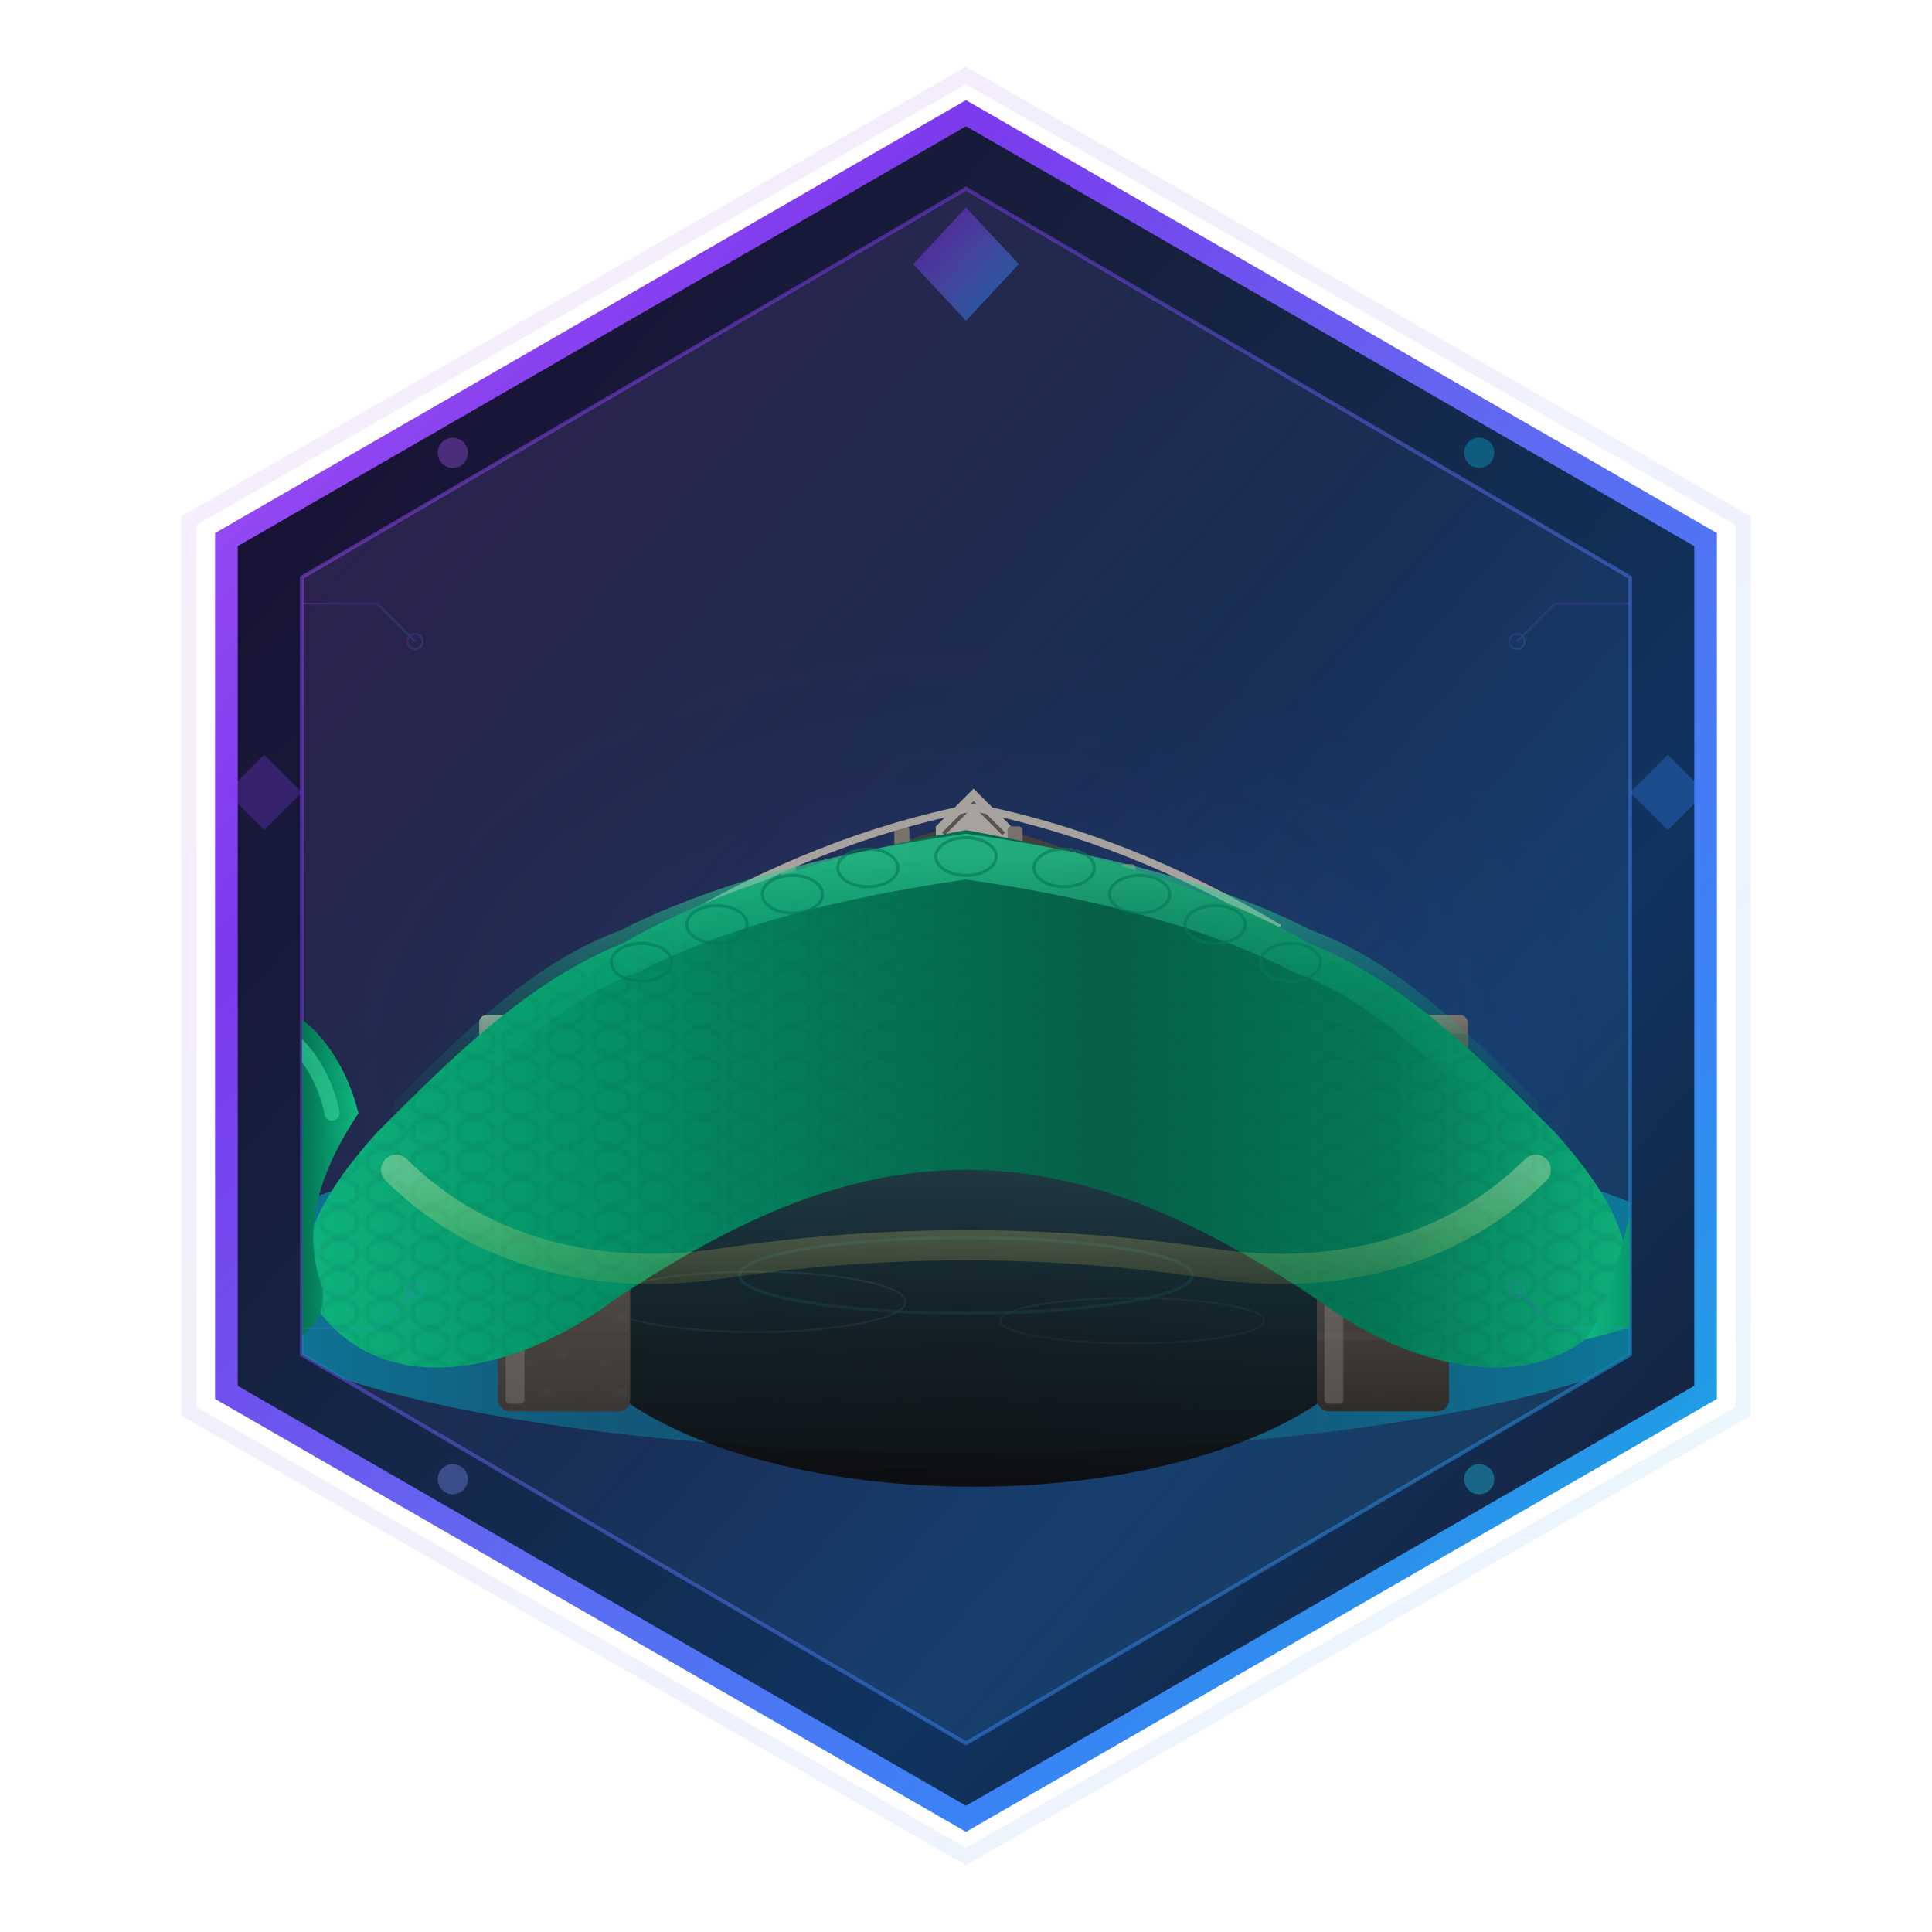
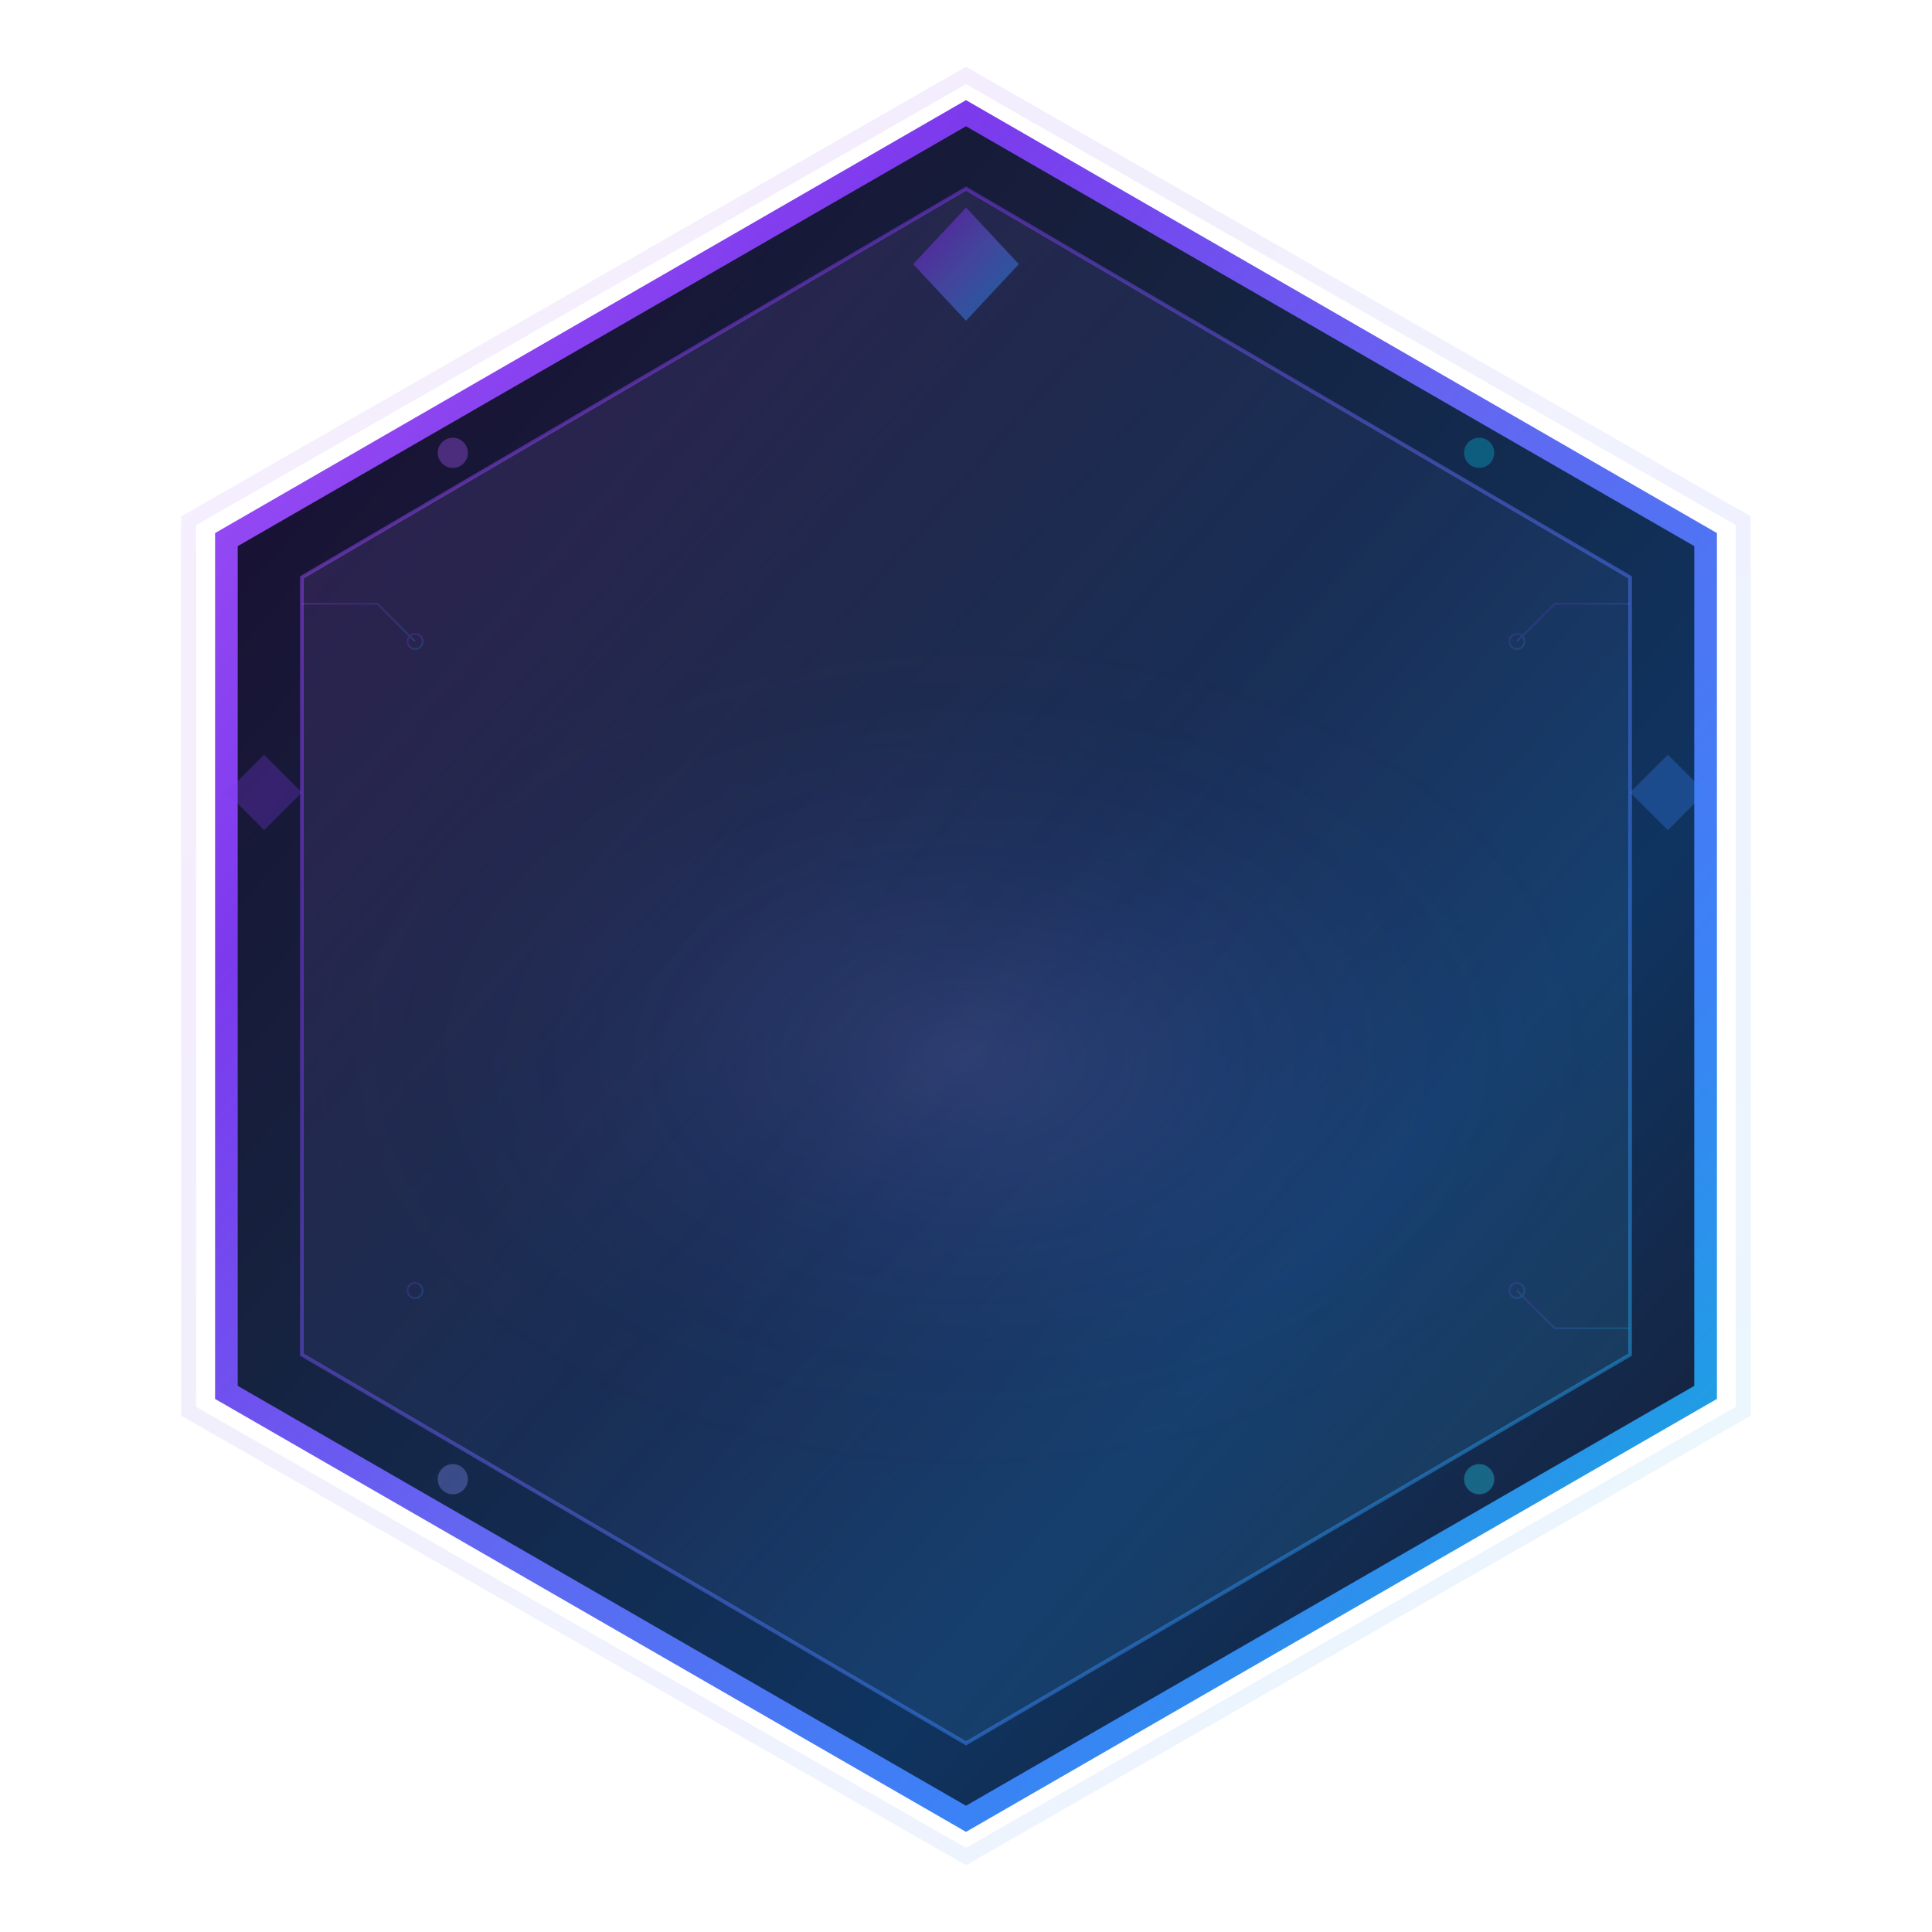
<svg xmlns="http://www.w3.org/2000/svg" width="512" height="512" viewBox="0 0 512 512">
  <defs>
    <linearGradient id="hexBg" x1="0%" y1="0%" x2="100%" y2="100%">
      <stop offset="0%" stop-color="#1a0a2e" />
      <stop offset="35%" stop-color="#16213e" />
      <stop offset="70%" stop-color="#0f3460" />
      <stop offset="100%" stop-color="#1a1a2e" />
    </linearGradient>
    <linearGradient id="hexBorder" x1="0%" y1="0%" x2="100%" y2="100%">
      <stop offset="0%" stop-color="#a855f7" />
      <stop offset="25%" stop-color="#7c3aed" />
      <stop offset="50%" stop-color="#6366f1" />
      <stop offset="75%" stop-color="#3b82f6" />
      <stop offset="100%" stop-color="#06b6d4" />
    </linearGradient>
    <linearGradient id="innerHexGlow" x1="0%" y1="0%" x2="100%" y2="100%">
      <stop offset="0%" stop-color="#c084fc" stop-opacity="0.3" />
      <stop offset="50%" stop-color="#818cf8" stop-opacity="0.1" />
      <stop offset="100%" stop-color="#22d3ee" stop-opacity="0.3" />
    </linearGradient>
    <linearGradient id="snakeBody" x1="0%" y1="0%" x2="100%" y2="0%">
      <stop offset="0%" stop-color="#10b981" />
      <stop offset="20%" stop-color="#059669" />
      <stop offset="40%" stop-color="#047857" />
      <stop offset="60%" stop-color="#065f46" />
      <stop offset="80%" stop-color="#047857" />
      <stop offset="100%" stop-color="#10b981" />
    </linearGradient>
    <linearGradient id="snakeHighlight" x1="0%" y1="0%" x2="0%" y2="100%">
      <stop offset="0%" stop-color="#34d399" stop-opacity="0.9" />
      <stop offset="50%" stop-color="#10b981" stop-opacity="0.4" />
      <stop offset="100%" stop-color="#059669" stop-opacity="0.1" />
    </linearGradient>
    <linearGradient id="snakeUnderbelly" x1="0%" y1="0%" x2="0%" y2="100%">
      <stop offset="0%" stop-color="#fef9c3" stop-opacity="0.8" />
      <stop offset="100%" stop-color="#fde047" stop-opacity="0.3" />
    </linearGradient>
    <linearGradient id="bridgeMain" x1="0%" y1="0%" x2="0%" y2="100%">
      <stop offset="0%" stop-color="#78716c" />
      <stop offset="30%" stop-color="#57534e" />
      <stop offset="70%" stop-color="#44403c" />
      <stop offset="100%" stop-color="#292524" />
    </linearGradient>
    <linearGradient id="bridgeStone" x1="0%" y1="0%" x2="100%" y2="100%">
      <stop offset="0%" stop-color="#a8a29e" />
      <stop offset="50%" stop-color="#78716c" />
      <stop offset="100%" stop-color="#57534e" />
    </linearGradient>
    <linearGradient id="bridgeShadow" x1="0%" y1="0%" x2="0%" y2="100%">
      <stop offset="0%" stop-color="#1c1917" stop-opacity="0.6" />
      <stop offset="100%" stop-color="#0c0a09" stop-opacity="0.9" />
    </linearGradient>
    <linearGradient id="water" x1="0%" y1="0%" x2="100%" y2="0%">
      <stop offset="0%" stop-color="#0891b2" stop-opacity="0.8" />
      <stop offset="25%" stop-color="#0e7490" stop-opacity="0.6" />
      <stop offset="50%" stop-color="#155e75" stop-opacity="0.7" />
      <stop offset="75%" stop-color="#0e7490" stop-opacity="0.6" />
      <stop offset="100%" stop-color="#0891b2" stop-opacity="0.8" />
    </linearGradient>
    <linearGradient id="waterHighlight" x1="0%" y1="0%" x2="0%" y2="100%">
      <stop offset="0%" stop-color="#67e8f9" stop-opacity="0.6" />
      <stop offset="100%" stop-color="#22d3ee" stop-opacity="0" />
    </linearGradient>
    <radialGradient id="centerGlow" cx="50%" cy="50%" r="50%">
      <stop offset="0%" stop-color="#a78bfa" stop-opacity="0.15" />
      <stop offset="50%" stop-color="#6366f1" stop-opacity="0.05" />
      <stop offset="100%" stop-color="#1e1b4b" stop-opacity="0" />
    </radialGradient>
    <radialGradient id="snakeEyeGlow" cx="50%" cy="50%" r="50%">
      <stop offset="0%" stop-color="#fef08a" />
      <stop offset="60%" stop-color="#facc15" />
      <stop offset="100%" stop-color="#eab308" />
    </radialGradient>
    <filter id="outerGlow" x="-50%" y="-50%" width="200%" height="200%">
      <feGaussianBlur in="SourceGraphic" stdDeviation="8" result="blur" />
      <feColorMatrix in="blur" type="matrix" values="0.4 0 0 0 0.4                 0 0.2 0 0 0.2                 0 0 0.8 0 0.9                 0 0 0 1 0" result="colorBlur" />
      <feMerge>
        <feMergeNode in="colorBlur" />
        <feMergeNode in="SourceGraphic" />
      </feMerge>
    </filter>
    <filter id="innerShadow" x="-20%" y="-20%" width="140%" height="140%">
      <feOffset dx="0" dy="2" />
      <feGaussianBlur stdDeviation="3" result="offset-blur" />
      <feComposite operator="out" in="SourceGraphic" in2="offset-blur" result="inverse" />
      <feFlood flood-color="#000" flood-opacity="0.4" result="color" />
      <feComposite operator="in" in="color" in2="inverse" result="shadow" />
      <feComposite operator="over" in="shadow" in2="SourceGraphic" />
    </filter>
    <filter id="dropShadow" x="-20%" y="-20%" width="140%" height="140%">
      <feGaussianBlur in="SourceAlpha" stdDeviation="4" />
      <feOffset dx="2" dy="4" result="offsetblur" />
      <feComponentTransfer>
        <feFuncA type="linear" slope="0.6" />
      </feComponentTransfer>
      <feMerge>
        <feMergeNode />
        <feMergeNode in="SourceGraphic" />
      </feMerge>
    </filter>
    <filter id="textGlow" x="-30%" y="-30%" width="160%" height="160%">
      <feGaussianBlur in="SourceGraphic" stdDeviation="2" result="blur" />
      <feMerge>
        <feMergeNode in="blur" />
        <feMergeNode in="blur" />
        <feMergeNode in="SourceGraphic" />
      </feMerge>
    </filter>
    <filter id="snakeGlow" x="-20%" y="-20%" width="140%" height="140%">
      <feGaussianBlur in="SourceAlpha" stdDeviation="3" />
      <feOffset dx="0" dy="0" result="offsetblur" />
      <feFlood flood-color="#10b981" flood-opacity="0.5" />
      <feComposite in2="offsetblur" operator="in" />
      <feMerge>
        <feMergeNode />
        <feMergeNode in="SourceGraphic" />
      </feMerge>
    </filter>
    <filter id="waterRipple" x="-10%" y="-10%" width="120%" height="120%">
      <feTurbulence type="fractalNoise" baseFrequency="0.02" numOctaves="3" result="noise" />
      <feDisplacementMap in="SourceGraphic" in2="noise" scale="3" xChannelSelector="R" yChannelSelector="G" />
    </filter>
    <pattern id="scalePattern" x="0" y="0" width="12" height="8" patternUnits="userSpaceOnUse">
      <ellipse cx="6" cy="4" rx="5" ry="3.5" fill="none" stroke="#065f46" stroke-width="0.5" opacity="0.6" />
    </pattern>
    <pattern id="stoneTexture" x="0" y="0" width="20" height="20" patternUnits="userSpaceOnUse">
-       <rect width="20" height="20" fill="#57534e" />
      <circle cx="3" cy="5" r="1" fill="#78716c" opacity="0.5" />
      <circle cx="12" cy="8" r="0.8" fill="#44403c" opacity="0.4" />
      <circle cx="7" cy="15" r="1.2" fill="#78716c" opacity="0.3" />
      <circle cx="16" cy="3" r="0.6" fill="#44403c" opacity="0.5" />
      <circle cx="18" cy="17" r="0.9" fill="#78716c" opacity="0.4" />
    </pattern>
    <clipPath id="hexClip">
      <path d="M 256 30 L 452 143 L 452 369 L 256 482 L 60 369 L 60 143 Z" />
    </clipPath>
    <clipPath id="innerHexClip">
-       <path d="M 256 50 L 432 153 L 432 359 L 256 462 L 80 359 L 80 153 Z" />
-     </clipPath>
+       </clipPath>
  </defs>
  <path d="M 256 20 L 462 138 L 462 374 L 256 492 L 50 374 L 50 138 Z" fill="none" stroke="url(#hexBorder)" stroke-width="4" opacity="0.3" filter="url(#outerGlow)" />
  <path d="M 256 30 L 452 143 L 452 369 L 256 482 L 60 369 L 60 143 Z" fill="url(#hexBg)" filter="url(#innerShadow)" />
  <path d="M 256 30 L 452 143 L 452 369 L 256 482 L 60 369 L 60 143 Z" fill="none" stroke="url(#hexBorder)" stroke-width="6" />
  <path d="M 256 50 L 432 153 L 432 359 L 256 462 L 80 359 L 80 153 Z" fill="url(#innerHexGlow)" stroke="url(#hexBorder)" stroke-width="1" opacity="0.5" />
  <ellipse cx="256" cy="280" rx="180" ry="120" fill="url(#centerGlow)" />
  <g clip-path="url(#innerHexClip)">
    <ellipse cx="256" cy="340" rx="200" ry="45" fill="url(#water)" filter="url(#waterRipple)" />
    <ellipse cx="256" cy="335" rx="180" ry="25" fill="url(#waterHighlight)" opacity="0.4" />
    <ellipse cx="200" cy="345" rx="40" ry="8" fill="none" stroke="#67e8f9" stroke-width="0.5" opacity="0.4" />
    <ellipse cx="300" cy="350" rx="35" ry="6" fill="none" stroke="#67e8f9" stroke-width="0.5" opacity="0.3" />
    <ellipse cx="256" cy="338" rx="60" ry="10" fill="none" stroke="#22d3ee" stroke-width="0.8" opacity="0.5" />
    <g filter="url(#dropShadow)">
      <ellipse cx="256" cy="310" rx="110" ry="50" fill="url(#bridgeShadow)" transform="translate(0, 30)" />
      <g>
        <rect x="130" y="270" width="35" height="100" fill="url(#bridgeMain)" rx="3" />
        <rect x="130" y="270" width="35" height="100" fill="url(#stoneTexture)" opacity="0.4" rx="3" />
        <line x1="130" y1="290" x2="165" y2="290" stroke="#44403c" stroke-width="2" />
        <line x1="130" y1="320" x2="165" y2="320" stroke="#44403c" stroke-width="2" />
        <line x1="130" y1="350" x2="165" y2="350" stroke="#44403c" stroke-width="2" />
        <rect x="132" y="272" width="5" height="96" fill="#a8a29e" opacity="0.3" rx="1" />
        <rect x="125" y="265" width="45" height="10" fill="url(#bridgeStone)" rx="2" />
      </g>
      <g>
        <rect x="347" y="270" width="35" height="100" fill="url(#bridgeMain)" rx="3" />
        <rect x="347" y="270" width="35" height="100" fill="url(#stoneTexture)" opacity="0.4" rx="3" />
        <line x1="347" y1="290" x2="382" y2="290" stroke="#44403c" stroke-width="2" />
        <line x1="347" y1="320" x2="382" y2="320" stroke="#44403c" stroke-width="2" />
        <line x1="347" y1="350" x2="382" y2="350" stroke="#44403c" stroke-width="2" />
        <rect x="349" y="272" width="5" height="96" fill="#a8a29e" opacity="0.3" rx="1" />
        <rect x="342" y="265" width="45" height="10" fill="url(#bridgeStone)" rx="2" />
      </g>
      <path d="M 125 270                 Q 147 270 165 260                Q 200 230 256 215                Q 312 230 347 260                Q 365 270 387 270                L 387 280                Q 365 280 347 270                Q 312 245 256 235                Q 200 245 165 270                Q 147 280 125 280                Z" fill="url(#bridgeStone)" />
      <path d="M 165 260 Q 200 230 256 215 Q 312 230 347 260" fill="none" stroke="#44403c" stroke-width="3" />
      <path d="M 175 252 Q 215 228 256 218 Q 297 228 337 252" fill="none" stroke="#78716c" stroke-width="1.5" opacity="0.6" />
      <path d="M 246 215 L 256 205 L 266 215 L 266 225 L 246 225 Z" fill="#a8a29e" />
      <path d="M 248 217 L 256 209 L 264 217" fill="none" stroke="#57534e" stroke-width="1" />
      <rect x="175" y="240" width="4" height="20" fill="#78716c" rx="1" />
      <rect x="205" y="225" width="4" height="20" fill="#78716c" rx="1" />
      <rect x="235" y="215" width="4" height="20" fill="#78716c" rx="1" />
      <rect x="265" y="215" width="4" height="20" fill="#78716c" rx="1" />
      <rect x="295" y="225" width="4" height="20" fill="#78716c" rx="1" />
      <rect x="325" y="240" width="4" height="20" fill="#78716c" rx="1" />
      <path d="M 175 242 Q 215 218 256 210 Q 297 218 337 242" fill="none" stroke="#a8a29e" stroke-width="2" />
    </g>
    <g filter="url(#snakeGlow)">
      <path d="M 100 300                C 120 280 140 260 165 250                Q 200 230 256 220                Q 312 230 347 250                C 372 260 392 280 412 300                C 430 320 440 340 420 355                C 400 370 370 360 350 345                C 320 325 290 310 256 310                C 222 310 192 325 162 345                C 142 360 112 370 92 355                C 72 340 82 320 100 300                Z" fill="url(#snakeBody)" />
      <path d="M 100 300                C 120 280 140 260 165 250                Q 200 230 256 220                Q 312 230 347 250                C 372 260 392 280 412 300                C 430 320 440 340 420 355                C 400 370 370 360 350 345                C 320 325 290 310 256 310                C 222 310 192 325 162 345                C 142 360 112 370 92 355                C 72 340 82 320 100 300                Z" fill="url(#scalePattern)" opacity="0.5" />
      <path d="M 110 295                C 128 277 145 260 167 252                Q 200 235 256 227                Q 312 235 345 252                C 367 260 384 277 402 295" fill="none" stroke="url(#snakeHighlight)" stroke-width="12" stroke-linecap="round" opacity="0.7" />
      <path d="M 105 310                C 125 330 155 340 190 335                Q 223 330 256 330                Q 289 330 322 335                C 357 340 387 330 407 310" fill="none" stroke="url(#snakeUnderbelly)" stroke-width="8" stroke-linecap="round" opacity="0.4" />
      <g opacity="0.6">
        <ellipse cx="170" cy="255" rx="8" ry="5" fill="none" stroke="#047857" stroke-width="0.8" />
        <ellipse cx="190" cy="245" rx="8" ry="5" fill="none" stroke="#047857" stroke-width="0.8" />
        <ellipse cx="210" cy="237" rx="8" ry="5" fill="none" stroke="#047857" stroke-width="0.8" />
        <ellipse cx="230" cy="230" rx="8" ry="5" fill="none" stroke="#047857" stroke-width="0.8" />
        <ellipse cx="256" cy="227" rx="8" ry="5" fill="none" stroke="#047857" stroke-width="0.8" />
        <ellipse cx="282" cy="230" rx="8" ry="5" fill="none" stroke="#047857" stroke-width="0.8" />
        <ellipse cx="302" cy="237" rx="8" ry="5" fill="none" stroke="#047857" stroke-width="0.8" />
        <ellipse cx="322" cy="245" rx="8" ry="5" fill="none" stroke="#047857" stroke-width="0.8" />
        <ellipse cx="342" cy="255" rx="8" ry="5" fill="none" stroke="#047857" stroke-width="0.8" />
      </g>
    </g>
    <g filter="url(#snakeGlow)">
      <path d="M 72 355                C 50 350 35 330 30 310                C 25 290 35 270 55 265                C 75 260 90 275 95 295                C 85 310 80 325 85 340                C 88 348 80 358 72 355                Z" fill="url(#snakeBody)" />
      <path d="M 72 355                C 50 350 35 330 30 310                C 25 290 35 270 55 265                C 75 260 90 275 95 295                C 85 310 80 325 85 340                C 88 348 80 358 72 355                Z" fill="url(#scalePattern)" opacity="0.4" />
-       <path d="M 55 270 C 73 266 85 280 88 295" fill="none" stroke="#34d399" stroke-width="4" stroke-linecap="round" opacity="0.6" />
      <ellipse cx="55" cy="290" rx="12" ry="10" fill="#1a1a2e" />
      <ellipse cx="55" cy="290" rx="8" ry="7" fill="url(#snakeEyeGlow)" />
      <ellipse cx="53" cy="290" rx="3" ry="6" fill="#1c1917" />
      <circle cx="57" cy="286" r="2" fill="white" opacity="0.9" />
      <ellipse cx="35" cy="300" rx="2" ry="1.5" fill="#065f46" />
      <path d="M 28 310                 C 20 315 15 310 8 305                M 28 310                C 20 320 15 325 8 330" fill="none" stroke="#ef4444" stroke-width="2" stroke-linecap="round" />
      <path d="M 8 305 L 3 302 M 8 305 L 5 310" fill="none" stroke="#ef4444" stroke-width="1.5" stroke-linecap="round" />
      <path d="M 8 330 L 3 333 M 8 330 L 5 325" fill="none" stroke="#ef4444" stroke-width="1.5" stroke-linecap="round" />
    </g>
    <g filter="url(#snakeGlow)">
      <path d="M 420 355                C 442 350 460 340 475 320                C 485 305 490 285 485 270                C 480 255 465 250 455 260                C 445 270 440 290 435 310                C 430 330 425 350 420 355                Z" fill="url(#snakeBody)" />
      <path d="M 420 355                C 442 350 460 340 475 320                C 485 305 490 285 485 270                C 480 255 465 250 455 260                C 445 270 440 290 435 310                C 430 330 425 350 420 355                Z" fill="url(#scalePattern)" opacity="0.4" />
      <path d="M 455 265 C 445 280 442 300 438 315" fill="none" stroke="#34d399" stroke-width="3" stroke-linecap="round" opacity="0.6" />
      <path d="M 485 270 C 492 258 495 245 490 235" fill="none" stroke="#10b981" stroke-width="4" stroke-linecap="round" />
      <circle cx="490" cy="235" r="3" fill="#10b981" />
      <ellipse cx="488" cy="248" rx="4" ry="3" fill="#fef9c3" opacity="0.6" />
      <ellipse cx="490" cy="240" rx="3.5" ry="2.5" fill="#fef9c3" opacity="0.5" />
    </g>
  </g>
  <g opacity="0.6">
    <path d="M 256 55 L 270 70 L 256 85 L 242 70 Z" fill="url(#hexBorder)" opacity="0.8" />
    <circle cx="120" cy="120" r="4" fill="#a855f7" opacity="0.6" />
    <circle cx="392" cy="120" r="4" fill="#06b6d4" opacity="0.6" />
    <path d="M 70 200 L 80 210 L 70 220 L 60 210 Z" fill="#7c3aed" opacity="0.5" />
    <path d="M 442 200 L 452 210 L 442 220 L 432 210 Z" fill="#3b82f6" opacity="0.5" />
    <circle cx="120" cy="392" r="4" fill="#818cf8" opacity="0.6" />
    <circle cx="392" cy="392" r="4" fill="#22d3ee" opacity="0.6" />
  </g>
  <g opacity="0.2" stroke="url(#hexBorder)" stroke-width="0.5" fill="none">
    <path d="M 80 160 L 100 160 L 110 170" />
    <path d="M 432 160 L 412 160 L 402 170" />
-     <path d="M 80 352 L 100 352 L 110 342" />
    <path d="M 432 352 L 412 352 L 402 342" />
    <circle cx="110" cy="170" r="2" />
    <circle cx="402" cy="170" r="2" />
    <circle cx="110" cy="342" r="2" />
    <circle cx="402" cy="342" r="2" />
  </g>
</svg>